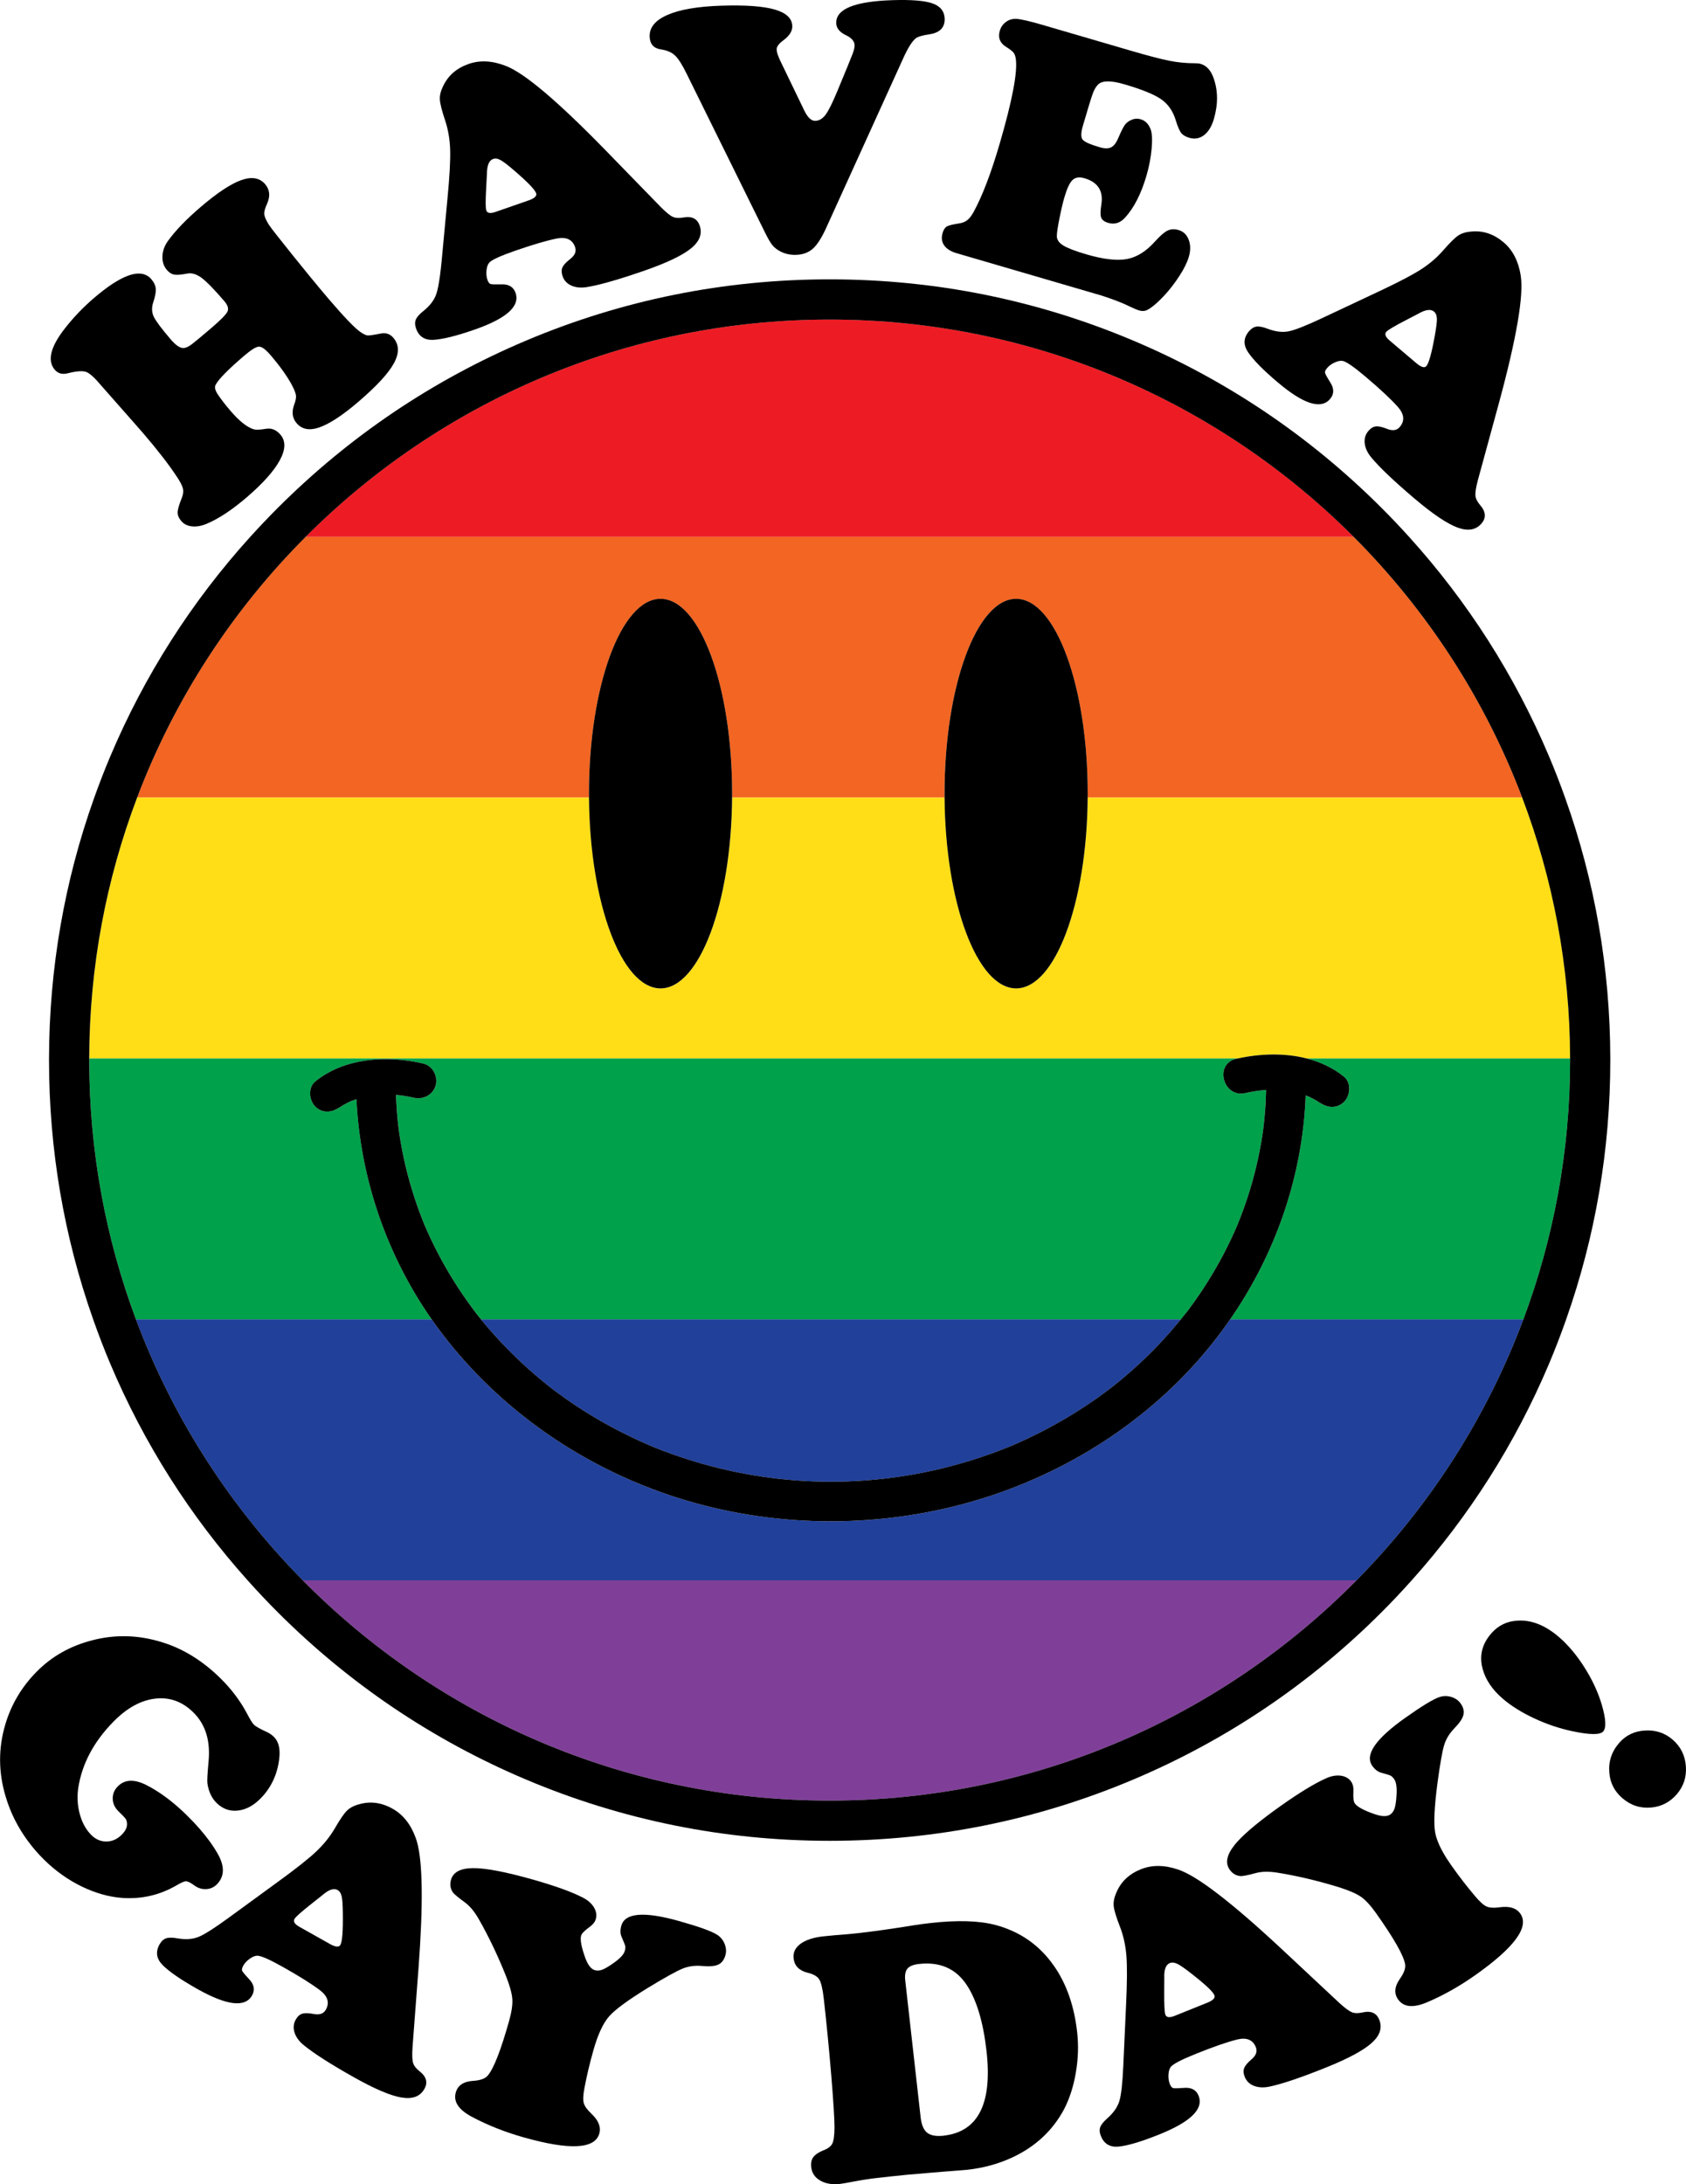
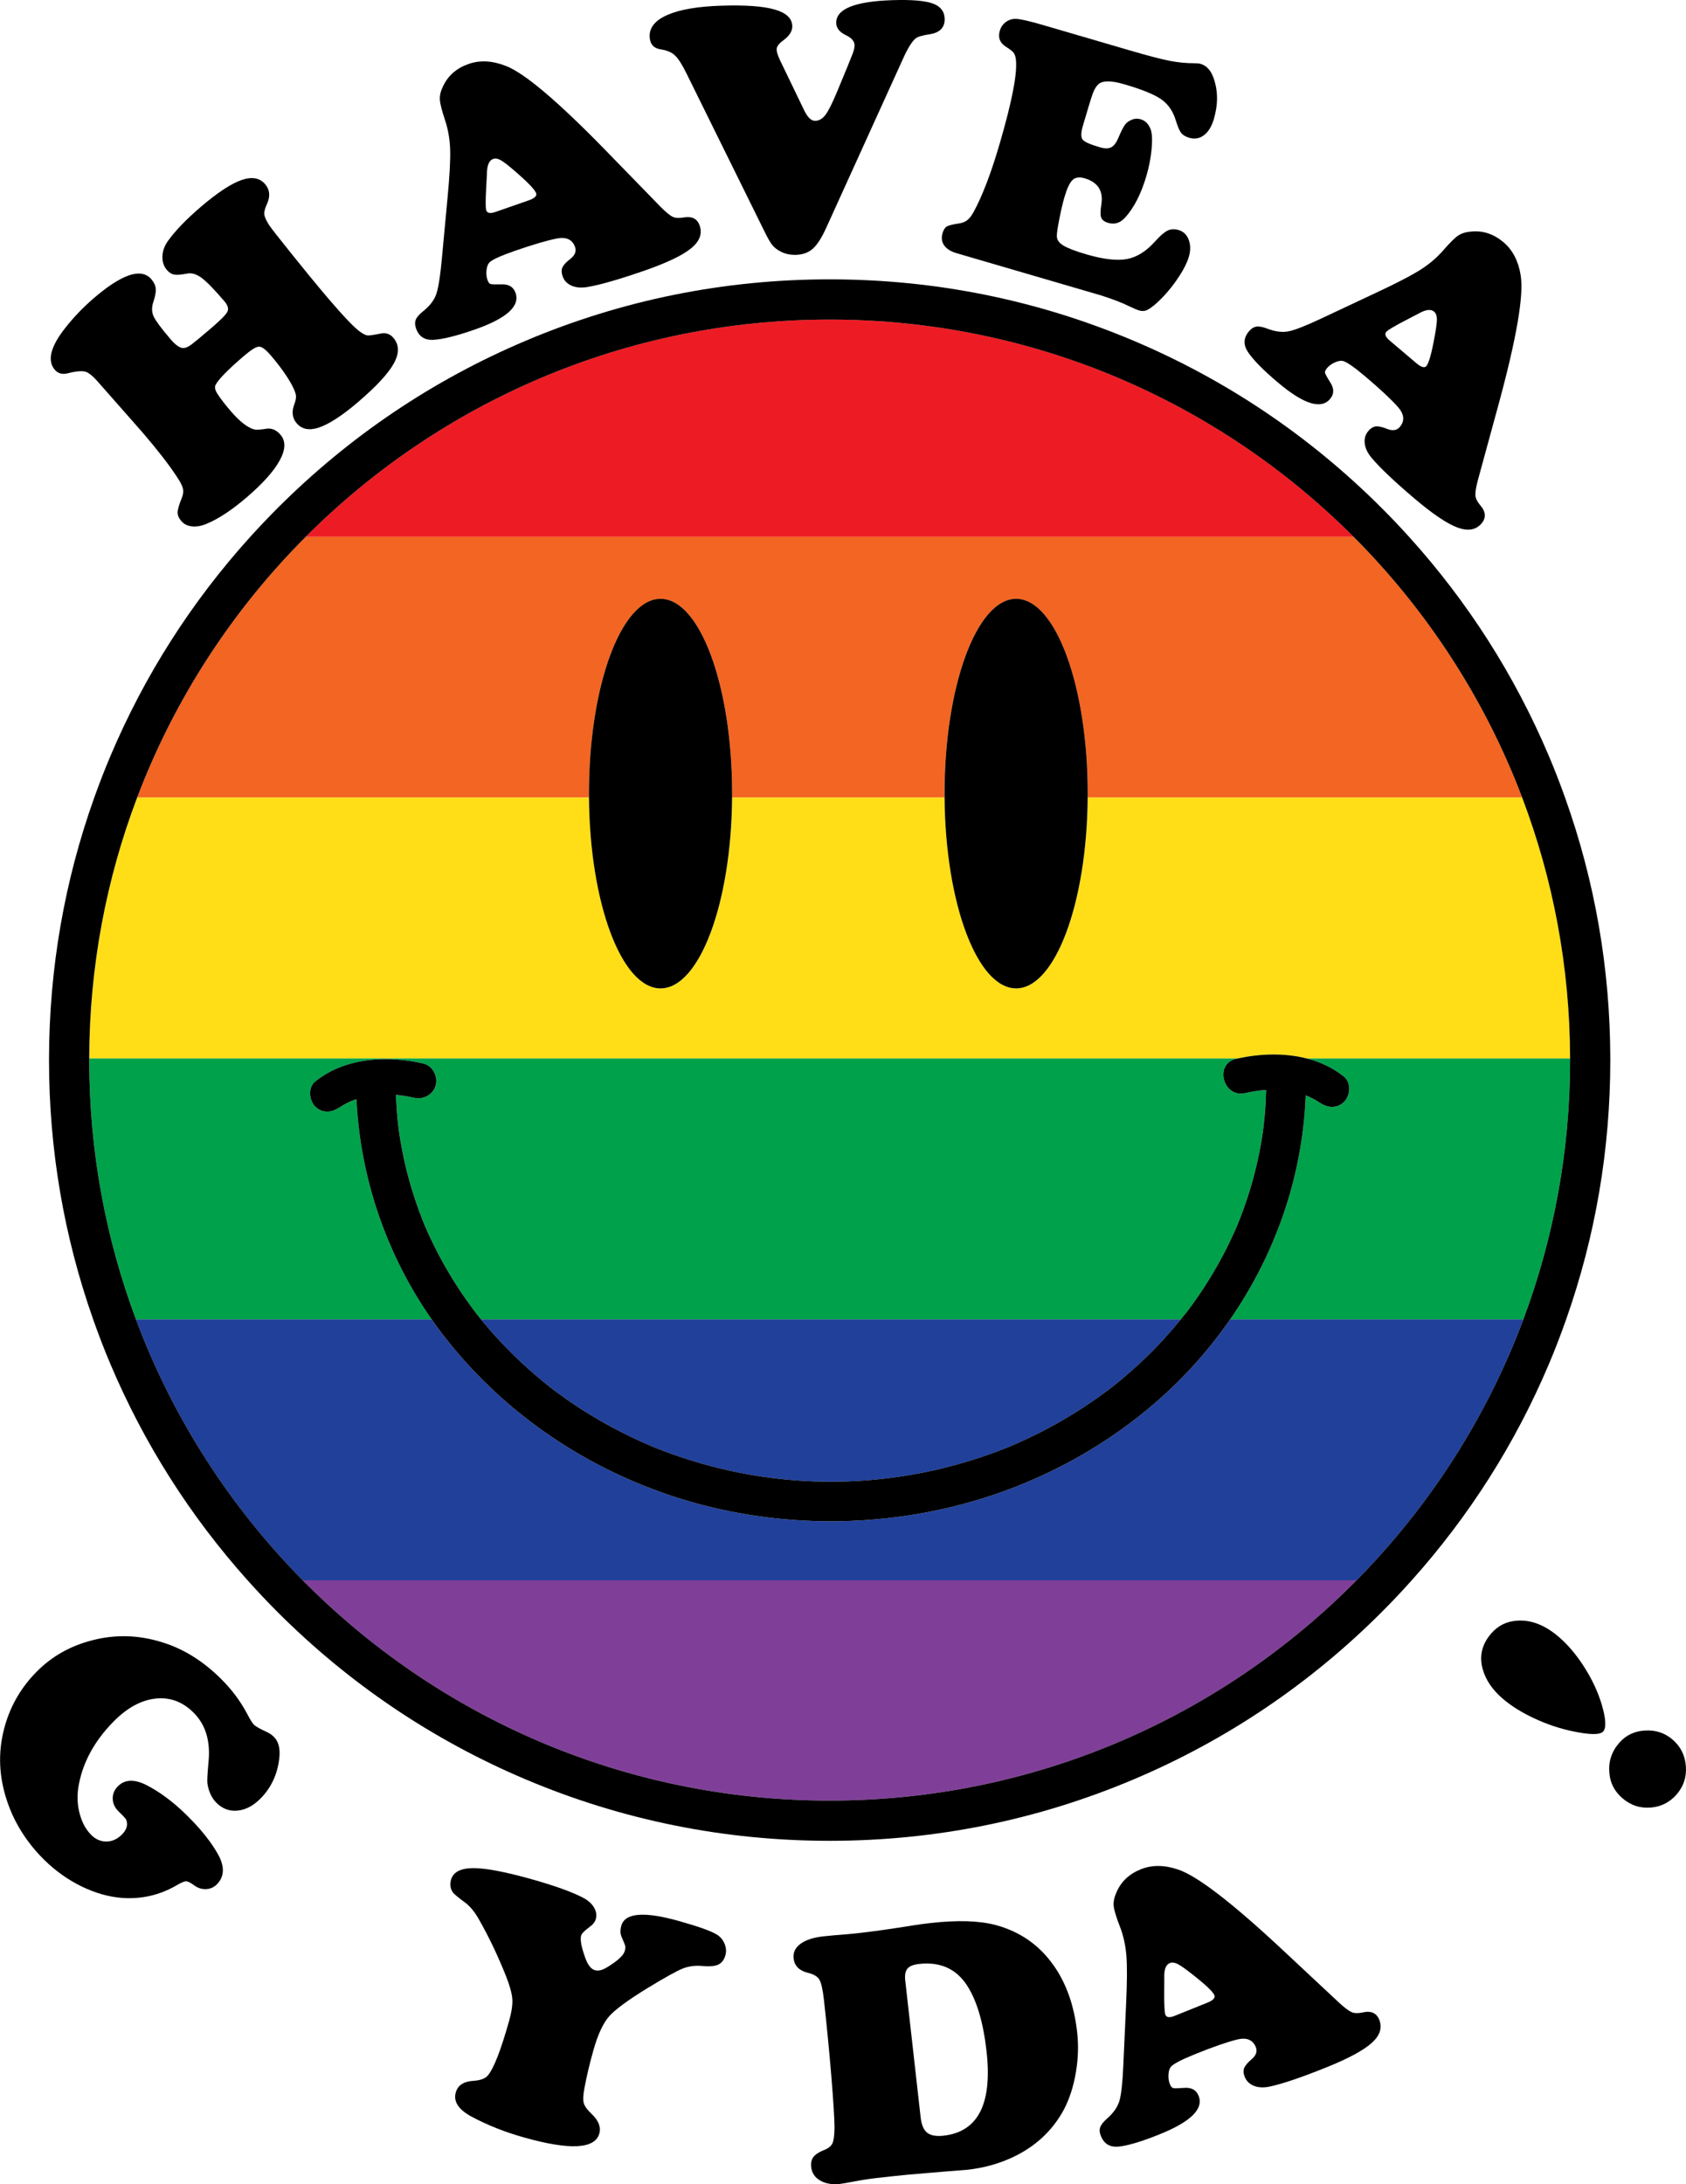
<svg xmlns="http://www.w3.org/2000/svg" id="Layer_2" viewBox="0 0 910.51 1179.4">
  <defs>
    <style>.cls-1{fill:none;}.cls-1,.cls-2,.cls-3,.cls-4,.cls-5,.cls-6,.cls-7,.cls-8{stroke-width:0px;}.cls-3{fill:#21409a;}.cls-4{fill:#7f3f98;}.cls-5{fill:#ed1c24;}.cls-6{fill:#f26522;}.cls-7{fill:#ffde17;}.cls-8{fill:#00a14b;}</style>
  </defs>
  <g id="Layer_1-2">
    <path class="cls-1" d="m184.53,1024.02c-.38-1.68-1.13-2.84-2.24-3.47-2.01-1.13-4.74-.2-8.19,2.79-.51.38-2.44,1.9-5.78,4.59-5.56,4.38-8.65,7.13-9.28,8.25-.79,1.4.11,2.82,2.68,4.27l16.44,9.24c3.02,1.7,4.91,1.88,5.66.54,1.04-1.84,1.49-7.55,1.35-17.12-.05-4.37-.26-7.39-.63-9.08Z" />
    <path class="cls-1" d="m522.18,1071.99c-5.85-8.96-14.48-12.8-25.89-11.51-3.06.35-5.14,1.19-6.25,2.54-1.11,1.35-1.5,3.46-1.18,6.33l8.33,74.01c.45,4.02,1.63,6.77,3.55,8.27,1.91,1.5,4.87,2.02,8.89,1.57,18.61-2.1,26.33-17.29,23.14-45.6-1.76-15.62-5.29-27.49-10.59-35.6Z" />
    <path class="cls-1" d="m750.46,183.9l14.38,12.19c2.64,2.24,4.46,2.77,5.46,1.6,1.37-1.61,2.89-7.13,4.57-16.56.78-4.3,1.15-7.31,1.1-9.03-.05-1.73-.57-3-1.55-3.83-1.76-1.49-4.62-1.1-8.57,1.19-.57.27-2.75,1.41-6.55,3.41-6.29,3.25-9.84,5.36-10.67,6.34-1.04,1.22-.43,2.79,1.82,4.7Z" />
    <path class="cls-1" d="m643.3,1065.6c-3.44-2.69-5.93-4.42-7.48-5.18-1.55-.76-2.92-.9-4.11-.42-2.14.86-3.12,3.57-2.95,8.13-.02.63-.04,3.09-.04,7.38-.05,7.08.16,11.21.64,12.4.6,1.49,2.27,1.68,5,.58l17.49-7.04c3.21-1.29,4.53-2.65,3.96-4.08-.79-1.96-4.96-5.89-12.52-11.77Z" />
    <path class="cls-1" d="m267.58,114.44l17.81-6.2c3.27-1.14,4.65-2.43,4.15-3.89-.7-2-4.68-6.12-11.94-12.35-3.31-2.86-5.71-4.7-7.22-5.53-1.51-.83-2.88-1.04-4.09-.62-2.18.76-3.29,3.42-3.33,7.99-.05.63-.18,3.09-.39,7.37-.39,7.07-.38,11.2.04,12.42.53,1.52,2.18,1.79,4.97.82Z" />
    <path class="cls-6" d="m318.06,428.53c0-58,17.34-105.18,38.66-105.18s38.66,47.19,38.66,105.18c0,.72-.01,1.42-.02,2.14h114.74c0-.71-.02-1.42-.02-2.14,0-58,17.34-105.18,38.66-105.18s38.66,47.19,38.66,105.18c0,.72-.01,1.42-.02,2.14h234.66c-20.22-53.32-51.49-101.21-91.05-140.82H165.09c-39.56,39.62-70.83,87.5-91.05,140.82h244.03c0-.71-.02-1.42-.02-2.14Z" />
    <path class="cls-7" d="m705.7,571.55h142.23c-.1-49.58-9.24-97.03-25.84-140.82,0-.02-.02-.04-.02-.06h-234.66s0,.04,0,.06c-.43,56.98-17.6,102.98-38.64,102.98s-38.21-46-38.64-102.98c0-.02,0-.04,0-.06h-114.74s0,.04,0,.06c-.43,56.98-17.6,102.98-38.64,102.98s-38.21-46-38.64-102.98c0-.02,0-.04,0-.06H74.05s-.02.04-.02.06c-16.59,43.79-25.74,91.24-25.84,140.82h620.27c11.87-2.62,25.13-3.11,37.24,0Z" />
    <path class="cls-8" d="m233.15,712.44c-24.39-34.91-38.6-76.36-40.63-118.9-.05.02-.1.03-.15.04-.94.31-1.85.69-2.79,1-.07.02-.11.04-.16.05-.13.07-.28.14-.49.25-1.26.62-2.52,1.24-3.74,1.95-1.22.71-5.14,3.77-1.32.65-4.03,3.27-9.54,4.03-13.54.07-3.39-3.35-4.08-10.28-.07-13.54,16-13.01,39.03-14.18,58.33-9.72,5.05,1.17,8.03,6.92,6.71,11.76-1.4,5.12-6.72,7.87-11.76,6.71-3.35-.77-6.56-1.27-9.69-1.55.12,3.29.3,6.59.57,9.87.23,2.85.53,5.71.88,8.55.05.31.41,2.86.46,3.22.2,1.33.42,2.66.65,3.98.99,5.76,2.23,11.49,3.69,17.15,1.46,5.62,3.14,11.17,5.06,16.65.98,2.81,2.02,5.59,3.11,8.36.24.61.49,1.22.74,1.84.06.16.1.26.13.33.03.07.06.13.09.21.52,1.21,1.04,2.42,1.58,3.62,4.71,10.52,10.25,20.65,16.55,30.3,3.06,4.7,6.33,9.25,9.7,13.73.15.2.26.35.36.48.1.12.21.26.37.46.41.52.82,1.03,1.24,1.55.25.31.51.62.76.93h377.89c1.18-1.44,2.37-2.88,3.51-4.35.12-.15.16-.21.19-.24.07-.09.14-.19.25-.34.49-.66.99-1.32,1.47-1.99.78-1.06,1.55-2.13,2.31-3.21,1.62-2.29,3.19-4.6,4.72-6.95,3.06-4.69,5.94-9.49,8.63-14.39,2.85-5.19,5.5-10.5,7.92-15.91.34-.75.67-1.51,1-2.26.05-.1.22-.5.36-.85.2-.49.72-1.74.68-1.64.25-.61.49-1.22.73-1.84.97-2.46,1.89-4.94,2.77-7.43,3.86-10.99,6.82-22.3,8.83-33.77.29-1.66.54-3.32.81-4.98.02-.14.08-.56.12-.83.06-.48.13-.96.19-1.43.36-2.86.66-5.73.9-8.6.36-4.29.58-8.59.69-12.89-3.64.23-7.36.78-11.23,1.68-11.99,2.77-16.96-15.71-4.95-18.49.19-.04.39-.08.58-.12.1-.02.2-.04.31-.06H48.18s0,.04,0,.06c0,.26,0,.52,0,.77,0,49.28,8.93,96.46,25.24,140.05h159.74Z" />
    <path class="cls-8" d="m705.92,571.62c7.21,1.88,14.02,5.03,19.86,9.78,4.03,3.28,3.44,10.13.07,13.54-3.88,3.93-9.53,3.33-13.54.07,3.51,2.85-.03.06-1.33-.69-1.22-.71-2.48-1.32-3.74-1.95-.23-.12-.4-.2-.54-.27-.06-.02-.14-.04-.23-.07-.46-.15-.92-.33-1.38-.5-.13,3.53-.33,7.06-.64,10.58-3.46,39.84-17.6,77.74-40.15,110.34h158.38c16.3-43.59,25.24-90.77,25.24-140.05,0-.26,0-.52,0-.77,0-.02,0-.04,0-.06h-142.23c.08.02.15.04.22.06Z" />
    <path class="cls-3" d="m261.53,714.58c1.8,2.16,3.65,4.29,5.53,6.38,7.79,8.68,16.23,16.77,25.21,24.2,1.16.96,2.33,1.91,3.51,2.86.53.42,1.05.84,1.58,1.25-.12-.1,1.51,1.17,1.57,1.22,1.17.89,4.18,3.09,5.98,4.36,4.7,3.32,9.53,6.48,14.45,9.47,10.17,6.16,20.77,11.57,31.7,16.26.47.2,1.64.69,1.66.7.64.26,1.29.52,1.93.78,1.29.51,2.59,1.02,3.9,1.51,2.78,1.05,5.58,2.05,8.39,3,5.84,1.98,11.75,3.74,17.72,5.3,47.78,12.45,98.19,10.76,145.47-5.14,2.98-1,5.94-2.06,8.89-3.17,1.47-.55,2.92-1.12,4.38-1.7.65-.26,1.29-.52,1.93-.78.11-.05.2-.08.27-.11,5.54-2.35,11.01-4.89,16.37-7.62,10.61-5.41,20.84-11.57,30.57-18.45,2.48-1.75,4.91-3.56,7.33-5.39.11-.08.4-.31.61-.47.39-.31.78-.62,1.17-.93,1.05-.84,2.09-1.68,3.13-2.54,4.64-3.83,9.14-7.83,13.48-11.99,6.89-6.62,13.32-13.68,19.37-21.07.02-.02.03-.04.05-.06h-377.89s.03.04.05.06c.57.69,1.13,1.39,1.7,2.08Z" />
    <path class="cls-3" d="m664.27,712.51c-5.6,8.09-11.71,15.86-18.32,23.25-33.56,37.53-78.88,64.13-127.49,76.8-51.49,13.41-107.27,11.69-157.67-5.48-48.03-16.37-90.66-46.11-121.62-86.4-2.06-2.68-4.05-5.4-5.98-8.16-.01-.02-.03-.04-.04-.06H73.41s.02.04.02.06c19.93,53.25,50.88,101.12,90.08,140.82h569.07c39.21-39.7,70.16-87.57,90.08-140.82,0-.02.02-.04.02-.06h-158.38s-.03.04-.04.06Z" />
    <path class="cls-4" d="m163.58,853.39c72.5,73.39,173.17,118.88,284.47,118.88s211.97-45.49,284.47-118.88c.02-.02.04-.04.06-.06H163.52s.04.04.06.06Z" />
    <path class="cls-5" d="m730.95,289.78c-72.38-72.45-172.4-117.26-282.9-117.26s-210.52,44.82-282.9,117.26c-.02.02-.04.04-.06.06h565.92s-.04-.04-.06-.06Z" />
    <path class="cls-2" d="m36.79,201.51c4.59-1.14,7.84-1.37,9.74-.68,1.9.69,4.62,3.16,8.16,7.39,1.42,1.66,7.23,8.25,17.43,19.78,2.05,2.3,3.81,4.3,5.27,6.01,7.88,9.21,13.9,16.98,18.05,23.31,1.88,2.78,2.99,4.95,3.35,6.5.36,1.55.15,3.25-.63,5.1-1.46,3.62-2.21,6.2-2.24,7.74-.03,1.55.64,3.12,2.02,4.73,1.38,1.61,3.26,2.55,5.65,2.83,2.39.28,5-.16,7.81-1.3,6.49-2.68,13.73-7.44,21.72-14.28,8.77-7.51,14.75-14.19,17.94-20.03,3.19-5.85,3.32-10.48.4-13.89-2.29-2.68-4.97-3.73-8.01-3.15-3.04.49-5.16.58-6.37.26-3.65-1.1-7.84-4.43-12.6-9.99-2.92-3.41-5.24-6.41-6.94-9-1.38-2.11-1.75-3.77-1.11-5,1.55-3.02,6.69-8.26,15.42-15.73,3.8-3.25,6.47-4.9,7.99-4.94,1.53-.04,3.6,1.48,6.23,4.55,5.09,5.95,8.95,11.34,11.57,16.19,1.31,2.51,2.04,4.38,2.19,5.6.16,1.22-.14,2.82-.89,4.81-1.54,4.02-1.12,7.42,1.25,10.2,2.8,3.27,6.74,4.07,11.82,2.42,5.6-1.84,12.74-6.47,21.42-13.9,9.89-8.47,16.33-15.43,19.3-20.89,2.97-5.46,2.87-10.04-.3-13.74-1.79-2.1-4.05-2.86-6.78-2.3-3.84.75-6.2,1.09-7.11,1.02-.9-.07-2.18-.67-3.82-1.8-3.03-2.05-8.77-8.03-17.24-17.92-2.91-3.4-6.4-7.58-10.43-12.51-2.66-3.26-5.56-6.83-8.72-10.75-7.92-9.85-12.31-15.47-13.16-16.85-1.54-2.49-2.35-4.38-2.46-5.69-.1-1.3.42-3.21,1.57-5.71,1.77-4.05,1.4-7.53-1.1-10.46-2.96-3.46-7.27-4.18-12.93-2.16-5.66,2.02-12.98,6.86-21.94,14.54-7.65,6.55-13.49,12.6-17.52,18.16-1.94,2.67-2.96,5.47-3.07,8.39-.11,2.93.68,5.39,2.39,7.38,1.21,1.42,2.52,2.26,3.93,2.52,1.41.27,3.71.1,6.9-.52,1.97-.42,4.03-.03,6.16,1.15.57.31,1.14.67,1.72,1.1,2.75,2.03,6.88,6.27,12.39,12.7,1.84,2.15,2.37,4.01,1.61,5.59-.76,1.58-3.65,4.52-8.67,8.81-5.51,4.71-9.05,7.66-10.62,8.83-1.57,1.18-2.93,1.83-4.08,1.97-1.93.3-4.36-1.25-7.28-4.66-4.96-5.8-8-9.87-9.12-12.21-1.12-2.34-1.22-4.91-.32-7.7,1.07-3.19,1.53-5.66,1.39-7.4-.14-1.74-.94-3.46-2.4-5.17-.65-.77-1.39-1.38-2.19-1.86-2.67-1.6-6.16-1.58-10.46,0-4.99,1.84-11.06,5.81-18.24,11.95-5.85,5.01-11.07,10.45-15.67,16.32-7.92,10.08-9.78,17.58-5.57,22.5,1.75,2.05,4.14,2.66,7.16,1.85Z" />
    <path class="cls-2" d="m233.96,183.51c5.07-.27,12.51-2.11,22.33-5.53,17.26-6.01,24.64-12.62,22.13-19.83-1.14-3.27-3.75-4.81-7.82-4.61-3.16.08-5.07.02-5.72-.2-.65-.21-1.21-.99-1.67-2.32-.23-.67-.38-1.38-.47-2.13-.1-.88-.12-1.81-.02-2.8.18-1.83.65-3.21,1.4-4.16,1.24-1.52,5.89-3.68,13.94-6.48,9.57-3.33,17.12-5.55,22.64-6.66,5.16-.98,8.45.56,9.86,4.62.8,2.3-.05,4.43-2.56,6.39-2.25,1.74-3.67,3.27-4.26,4.59-.57,1.27-.55,2.77,0,4.5.02.07.03.14.06.22.82,2.36,2.42,4.07,4.79,5.11,2.37,1.05,5.16,1.31,8.38.8,5.53-.91,13.19-2.96,22.9-6.13,2.58-.84,5.27-1.74,8.14-2.74,12.12-4.22,20.5-8.23,25.16-12.02,4.66-3.79,6.22-7.9,4.68-12.32-1.31-3.76-4.26-5.21-8.85-4.36-2.37.42-4.28.29-5.74-.4-1.46-.68-3.6-2.43-6.41-5.25l-29.99-30.82c-25.77-26.42-43.67-41.55-53.71-45.39-7.24-2.84-13.92-3.2-20.04-1.07-6.48,2.26-11.08,6.23-13.78,11.93-1.32,2.64-1.92,5.07-1.79,7.3.13,2.23,1.07,5.96,2.82,11.19,1.65,4.93,2.56,10.23,2.74,15.91.18,5.68-.3,14.49-1.45,26.43l-3.04,32.54c-.32,3.44-.66,6.46-1.01,9.08-.63,4.64-1.31,8.01-2.05,10.07-1.15,3.22-3.46,6.21-6.91,8.98-2.13,1.69-3.48,3.22-4.06,4.57-.58,1.36-.54,2.98.11,4.85,1.5,4.3,4.59,6.35,9.27,6.15Zm28.61-82.3c.21-4.28.34-6.74.39-7.37.04-4.56,1.15-7.23,3.33-7.99,1.21-.42,2.58-.22,4.09.62,1.51.83,3.92,2.68,7.22,5.53,7.26,6.23,11.24,10.35,11.94,12.35.51,1.45-.88,2.75-4.15,3.89l-17.81,6.2c-2.79.97-4.44.7-4.97-.82-.42-1.21-.44-5.35-.04-12.42Z" />
    <path class="cls-2" d="m356.85,26.67c3.29.47,5.84,1.56,7.66,3.27,1.82,1.71,3.9,4.96,6.24,9.76l42.15,85.38c1.72,3.54,3.13,5.98,4.23,7.32,1.1,1.35,2.6,2.5,4.49,3.46,2.48,1.27,5.26,1.85,8.34,1.75,3.72-.12,6.76-1.26,9.13-3.43,2.37-2.16,4.81-6.04,7.32-11.64l41.24-90.78c2.63-5.86,4.95-9.56,6.96-11.1,1.13-.87,3.64-1.59,7.54-2.17,5.49-.88,8.16-3.7,8-8.44-.13-3.97-2.32-6.71-6.57-8.21-4.25-1.5-11.48-2.08-21.67-1.75-20.45.66-30.56,4.81-30.31,12.44.09,2.69,1.83,4.85,5.22,6.47,3.06,1.44,4.63,3.25,4.7,5.43.03,1.09-.33,2.66-1.1,4.7-.77,2.05-3.5,8.73-8.21,20.05-2.62,6.31-4.73,10.55-6.33,12.72-1.6,2.17-3.46,3.29-5.57,3.36-2.18.07-4.2-1.85-6.06-5.77l-12.9-26.73c-1.24-2.59-1.88-4.59-1.93-6-.05-1.54,1.18-3.22,3.69-5.03,3.26-2.42,4.84-4.97,4.76-7.67-.14-4.17-3.31-7.14-9.53-8.93-6.22-1.79-15.87-2.47-28.95-2.05-12.57.41-22.17,2.05-28.82,4.93-6.65,2.88-9.89,6.79-9.73,11.72.13,4.04,2.13,6.35,6,6.93Z" />
    <path class="cls-2" d="m509.89,132.5c1.32,1.89,3.55,3.29,6.69,4.21l41.68,12.18,36.64,10.71c6.54,2.11,11.66,4.11,15.39,6,2.11,1.02,3.75,1.69,4.92,2.04,1.42.41,2.69.4,3.82-.04,1.13-.44,2.71-1.5,4.74-3.18,4.03-3.5,7.81-7.74,11.34-12.73.68-.96,1.3-1.89,1.89-2.8,2.47-3.82,4.15-7.23,5.02-10.22.99-3.39.97-6.45-.07-9.19-1.04-2.74-2.85-4.49-5.44-5.25-2.22-.65-4.2-.56-5.94.27-1.75.83-4,2.77-6.77,5.84-4.77,5.36-9.84,8.54-15.22,9.54-5.37,1-12.68.15-21.91-2.54-5.98-1.75-10.14-3.35-12.48-4.8-2.35-1.45-3.5-3.18-3.45-5.17,0-1.6.47-4.76,1.41-9.46.94-4.71,1.83-8.5,2.68-11.4,1.39-4.74,2.84-7.84,4.37-9.3,1.53-1.46,3.68-1.78,6.45-.97,7.21,2.1,10.25,6.77,9.14,14-.56,3.51-.6,5.93-.11,7.24.48,1.31,1.77,2.27,3.87,2.88,3.39.99,6.41.04,9.06-2.87,4.84-5.34,8.67-12.87,11.52-22.6,1.44-4.93,2.37-9.78,2.8-14.57.43-4.79.26-8.26-.51-10.42-1.08-2.92-2.89-4.76-5.41-5.49-1.73-.5-3.39-.39-5.01.34-1.52.63-2.7,1.53-3.55,2.72-.85,1.19-2.01,3.51-3.49,6.95-1.12,2.68-2.42,4.39-3.9,5.13-1.49.73-3.52.73-6.11-.03-5.24-1.53-8.34-2.92-9.31-4.17-.97-1.25-.92-3.73.16-7.42,2.73-9.36,4.51-15.15,5.33-17.39.82-2.23,1.82-3.91,3.02-5.03,2.28-2.08,6.96-2.08,14.04,0,9.48,2.77,16.1,5.46,19.85,8.06,3.75,2.6,6.38,6.36,7.88,11.27,1.06,3.45,2.04,5.76,2.94,6.92.9,1.16,2.36,2.04,4.39,2.64,2.95.86,5.61.39,7.98-1.43,2.37-1.81,4.14-4.72,5.31-8.72,2.32-7.94,2.27-15.31-.16-22.1-1.46-4.17-3.79-6.72-6.99-7.66-.74-.22-1.81-.33-3.21-.34-4.55,0-9.08-.43-13.6-1.32-4.52-.89-11.58-2.73-21.19-5.54l-47.47-13.87c-6.9-2.02-11.63-3.1-14.19-3.25-2.05-.06-3.89.5-5.51,1.7s-2.72,2.78-3.29,4.75c-1.06,3.64,0,6.49,3.21,8.56,2.14,1.36,3.51,2.4,4.11,3.11.6.71,1.02,1.77,1.28,3.18,1.14,7.08-1.76,22.51-8.71,46.28-4.61,15.76-9.28,28-14.03,36.7-1.16,2.13-2.36,3.65-3.59,4.56-1.23.91-2.89,1.5-4.97,1.75-3.01.46-5,.98-5.97,1.56-.97.59-1.72,1.77-2.24,3.56-.74,2.53-.45,4.73.87,6.62Z" />
    <path class="cls-2" d="m689.99,206.42c13.95,11.82,23.39,14.82,28.32,9,2.24-2.64,2.24-5.67,0-9.08-1.68-2.68-2.59-4.36-2.74-5.03-.15-.67.24-1.54,1.15-2.62,1-1.17,2.33-2.15,3.99-2.92,1.66-.77,3.1-1.07,4.29-.9,1.93.3,6.16,3.2,12.67,8.72,7.73,6.55,13.48,11.93,17.24,16.13,3.47,3.95,3.81,7.56,1.03,10.84-1.58,1.86-3.85,2.21-6.81,1.04-2.64-1.06-4.68-1.5-6.12-1.34-1.44.16-2.79.98-4.03,2.45-1.62,1.91-2.28,4.15-1.97,6.71.3,2.57,1.49,5.11,3.57,7.63,4.54,5.45,12.35,12.86,23.41,22.24,9.79,8.3,17.5,13.49,23.13,15.57,5.63,2.08,9.96,1.34,12.99-2.23,2.57-3.04,2.32-6.31-.74-9.84-1.56-1.83-2.42-3.54-2.57-5.15-.16-1.6.27-4.33,1.27-8.2l11.33-41.49c9.6-35.35,13.55-58.37,11.86-69.06-.01-.08-.02-.17-.03-.25-1.23-7.68-4.31-13.62-9.25-17.81-5.24-4.44-10.99-6.38-17.27-5.81-2.94.2-5.34.92-7.2,2.16-1.86,1.25-4.59,3.95-8.21,8.12-3.41,3.92-7.52,7.4-12.32,10.44-1.5.95-3.33,2.01-5.42,3.15-4.61,2.53-10.61,5.53-18.09,9.03l-29.57,13.91c-8.68,4.08-14.69,6.45-18.05,7.09-3.36.64-7.11.18-11.24-1.39-2.54-.97-4.54-1.37-6-1.18-1.47.19-2.84,1.04-4.12,2.56-2.95,3.47-3.14,7.18-.59,11.11,2.81,4.23,8.17,9.7,16.1,16.42Zm58.65-27.23c.83-.98,4.39-3.09,10.67-6.34,3.79-2,5.98-3.13,6.55-3.41,3.95-2.28,6.81-2.68,8.57-1.19.98.83,1.49,2.11,1.55,3.83.05,1.73-.32,4.74-1.1,9.03-1.68,9.42-3.21,14.94-4.57,16.56-.99,1.17-2.81.64-5.46-1.6l-14.38-12.19c-2.25-1.91-2.86-3.47-1.82-4.7Z" />
    <path class="cls-2" d="m100.45,1015.85c.95,0,2.34.66,4.17,2,2.05,1.57,4.25,2.31,6.59,2.22,2.33-.09,4.31-.96,5.93-2.6,4-4.07,4.27-9.34.82-15.79-1.31-2.41-2.9-4.88-4.72-7.4-3.3-4.55-7.43-9.27-12.41-14.16-7.23-7.11-14.47-12.51-21.71-16.21-6.61-3.35-11.78-3.12-15.51.68-1.89,1.92-2.8,4.15-2.73,6.69.07,2.54,1.08,4.78,3.05,6.71,2.2,2.16,3.48,3.49,3.84,3.98.37.49.62,1.17.77,2.03.38,2.18-.51,4.36-2.66,6.55-2.11,2.15-4.47,3.39-7.07,3.72-.39.05-.79.08-1.19.09-.56.01-1.1-.03-1.63-.09-2.42-.3-4.61-1.39-6.56-3.31-2.88-2.83-4.97-6.52-6.25-11.07-1.29-4.55-1.61-9.25-.97-14.11,1.97-13.17,8.33-25.23,19.08-36.16,7.24-7.37,14.74-11.5,22.52-12.41,7.77-.91,14.63,1.56,20.58,7.41,6.54,6.43,9.29,15.21,8.26,26.33-.62,6.67-.84,10.69-.64,12.05.67,4.44,2.34,7.97,4.99,10.57,3.25,3.19,7.06,4.56,11.43,4.09,4.37-.47,8.49-2.67,12.36-6.61,5.67-5.77,9.01-12.92,10.02-21.45.63-5.31-.33-9.23-2.89-11.75-1.01-.99-2.15-1.8-3.42-2.42-3.96-1.83-6.4-3.19-7.31-4.09-.87-.85-2.11-2.84-3.73-5.96-3.65-6.91-8.46-13.31-14.45-19.2-9.56-9.4-19.96-15.84-31.19-19.33-12.83-4.06-25.56-4.43-38.18-1.1-11.81,3.05-21.79,8.72-29.93,17-8.05,8.19-13.66,17.65-16.83,28.38-3.84,12.87-3.77,25.89.2,39.06,2.6,8.72,6.66,16.73,12.11,24.07,2.58,3.48,5.45,6.81,8.67,9.98,6.13,6.02,12.9,10.83,20.3,14.42,7.4,3.59,14.71,5.64,21.93,6.17,10.53.72,20.35-1.58,29.47-6.92,2.35-1.38,4-2.08,4.95-2.08Z" />
-     <path class="cls-2" d="m226.58,1118.44c-1.88-1.5-3.05-3.02-3.51-4.57-.46-1.54-.56-4.31-.3-8.29l3.25-42.88c2.59-34.69,2.28-57.49-.91-68.42-.19-.67-.4-1.3-.61-1.88-2.66-7.31-6.81-12.55-12.46-15.73-5.98-3.37-12-4.18-18.06-2.43-2.85.75-5.07,1.91-6.65,3.49-1.59,1.57-3.76,4.75-6.52,9.53-1.41,2.43-3.06,4.77-4.92,7.02-1.58,1.91-3.3,3.77-5.2,5.56-4.14,3.89-11.06,9.36-20.77,16.41l-26.4,19.26c-7.74,5.65-13.2,9.11-16.38,10.38-3.18,1.27-6.95,1.52-11.3.76-2.68-.47-4.71-.48-6.12-.02-1.4.46-2.59,1.56-3.56,3.29-2.23,3.97-1.72,7.64,1.53,11.02,3.56,3.62,9.87,7.98,18.92,13.07,15.94,8.96,25.77,10.12,29.52,3.46,1.7-3.02,1.12-5.99-1.72-8.91-2.16-2.32-3.37-3.79-3.64-4.42-.27-.63-.06-1.56.63-2.79.76-1.34,1.88-2.55,3.37-3.63,1.49-1.07,2.84-1.64,4.05-1.7,1.96-.08,6.65,1.97,14.09,6.16,8.83,4.97,15.49,9.16,19.98,12.56,4.15,3.22,5.17,6.7,3.07,10.45-1.2,2.13-3.36,2.9-6.49,2.31-2.79-.54-4.88-.59-6.26-.15-1.39.43-2.55,1.49-3.49,3.17-1.23,2.18-1.45,4.5-.66,6.97.78,2.47,2.43,4.74,4.94,6.81,5.5,4.49,14.56,10.29,27.2,17.4,11.18,6.29,19.74,9.92,25.66,10.9,5.93.98,10.04-.57,12.33-4.65,1.95-3.47,1.09-6.64-2.59-9.52Zm-42.77-68.22c-.76,1.34-2.64,1.16-5.66-.54l-16.44-9.24c-2.57-1.45-3.46-2.87-2.68-4.27.63-1.12,3.72-3.87,9.28-8.25,3.34-2.68,5.27-4.21,5.78-4.59,3.45-2.99,6.18-3.92,8.19-2.79,1.12.63,1.87,1.79,2.24,3.47.38,1.68.59,4.71.63,9.08.14,9.57-.31,15.28-1.35,17.12Z" />
    <path class="cls-2" d="m387.26,1044.7c-2.93-1.89-9.74-4.35-20.42-7.36-18.89-5.33-29.32-4.51-31.29,2.46-.68,2.41-.61,4.5.23,6.26,1.14,2.59,1.76,4.2,1.89,4.83.12.63.02,1.51-.29,2.62-.51,1.79-2.39,3.86-5.65,6.2-2.67,1.91-4.76,3.17-6.27,3.78-1.51.61-2.9.73-4.2.36-2.04-.58-3.75-2.76-5.15-6.55-2.14-5.87-2.9-9.92-2.27-12.14.31-1.11,1.82-2.65,4.51-4.63,1.83-1.28,2.97-2.73,3.42-4.33.59-2.1.24-4.21-1.06-6.35-1.3-2.13-3.32-3.88-6.06-5.26-5.99-3.09-15.04-6.34-27.14-9.76-14.63-4.13-25.32-6.16-32.07-6.1-6.75.06-10.71,2.16-11.88,6.3-.7,2.47-.39,4.69.92,6.66.65.98,2.86,2.84,6.62,5.57,2.65,1.95,5.14,4.95,7.46,9.01,5.35,9.38,10.23,19.59,14.65,30.63,2.1,5.32,3.25,9.5,3.46,12.53.21,3.03-.38,7.01-1.77,11.95-4.48,15.87-8.31,25.65-11.49,29.35-1.4,1.67-4.04,2.63-7.91,2.87-5.16.34-8.29,2.43-9.36,6.26-1.39,4.94,1.5,9.32,8.68,13.15,8.52,4.54,17.87,8.25,28.06,11.12,24.82,7.01,38.41,6.31,40.78-2.08.99-3.52-.43-7.09-4.28-10.71-2.32-2.19-3.7-4.13-4.15-5.82-.46-1.69-.31-4.47.45-8.32,1.17-6.27,2.77-12.98,4.79-20.15,2.41-8.52,5.25-14.63,8.53-18.34,3.28-3.71,10.4-8.91,21.36-15.62,9-5.46,15.09-8.82,18.25-10.1,3.16-1.27,6.59-1.75,10.31-1.44,4.02.4,6.98.17,8.89-.69,1.91-.86,3.22-2.56,3.94-5.09.56-1.97.42-4.01-.42-6.12-.84-2.1-2.19-3.75-4.05-4.95Z" />
    <path class="cls-2" d="m569.01,1061.3c-7.7-11.01-18.13-18.29-31.31-21.84-8.85-2.36-20.58-2.72-35.17-1.08-3.63.41-6.66.81-9.06,1.21-11.41,1.86-21.67,3.31-30.79,4.33-2.42.27-6.32.62-11.7,1.03-2.43.21-4.54.41-6.32.61-5.42.61-9.54,1.96-12.37,4.05-2.83,2.1-4.07,4.7-3.72,7.83.45,4.02,2.97,6.61,7.56,7.77,3.18.74,5.29,1.96,6.32,3.65,1.03,1.69,1.84,5.22,2.45,10.57,1.53,13.64,2.87,27.41,4.02,41.28,1.14,13.88,1.73,23.24,1.75,28.08-.04,4.2-.43,7.07-1.16,8.6-.73,1.53-2.34,2.77-4.81,3.69-2.59,1.07-4.41,2.29-5.45,3.66-1.04,1.38-1.43,3.18-1.18,5.41.36,3.19,1.99,5.62,4.89,7.29,2.9,1.68,6.48,2.27,10.76,1.79,1.21-.14,3.36-.51,6.46-1.11,4.93-.94,9.4-1.64,13.42-2.09l6.88-.77c5.86-.66,12.67-1.3,20.41-1.91l9.98-.83,11.61-.92c8.67-.98,16.68-3.17,24.05-6.58,12.52-5.8,21.87-14.47,28.06-26.01,2.97-5.69,5.1-12.27,6.39-19.75,1.29-7.47,1.53-14.81.72-22.01-1.61-14.28-5.83-26.26-12.66-35.95Zm-59.38,91.9c-4.02.45-6.98-.07-8.89-1.57-1.91-1.49-3.09-4.25-3.55-8.27l-8.33-74.01c-.32-2.87.07-4.98,1.18-6.33,1.11-1.35,3.19-2.2,6.25-2.54,11.41-1.28,20.04,2.56,25.89,11.51,5.3,8.12,8.83,19.99,10.59,35.6,3.19,28.3-4.53,43.5-23.14,45.6Z" />
    <path class="cls-2" d="m735.8,1086.66c-2.35.53-4.26.49-5.76-.12-1.49-.61-3.71-2.26-6.66-4.94l-31.42-29.36c-27-25.16-45.61-39.42-55.81-42.77-7.37-2.5-14.06-2.53-20.07-.12-6.37,2.57-10.76,6.76-13.19,12.57-1.2,2.7-1.68,5.15-1.44,7.38.24,2.22,1.36,5.9,3.36,11.04,1.88,4.84,3.04,10.1,3.49,15.76.45,5.66.39,14.49-.18,26.47l-1.48,32.65c-.43,9.58-1.14,16.01-2.14,19.28-1,3.27-3.16,6.37-6.47,9.3-2.04,1.79-3.32,3.38-3.84,4.76-.52,1.38-.4,3,.34,4.84,1.7,4.23,4.88,6.12,9.55,5.7,5.05-.51,12.39-2.71,22.04-6.59,16.96-6.83,24.01-13.78,21.16-20.87-1.29-3.21-3.97-4.62-8.03-4.23-3.16.23-5.06.26-5.73.08-.66-.18-1.26-.93-1.78-2.24-.58-1.43-.82-3.06-.73-4.89.09-1.83.49-3.24,1.2-4.22,1.16-1.58,5.7-3.96,13.62-7.14,9.4-3.79,16.84-6.36,22.3-7.73,5.11-1.23,8.46.15,10.07,4.14.91,2.26.16,4.43-2.26,6.51-2.16,1.84-3.51,3.43-4.03,4.79-.53,1.35-.43,2.92.29,4.71.93,2.32,2.61,3.95,5.02,4.88s5.22,1.06,8.41.4c6.94-1.48,17.13-4.93,30.58-10.35,11.9-4.79,20.09-9.19,24.56-13.21,4.47-4.01,5.83-8.19,4.08-12.54-1.48-3.69-4.5-5-9.05-3.93Zm-83.94-5.2l-17.49,7.04c-2.74,1.1-4.41.91-5-.58-.48-1.19-.69-5.32-.64-12.4,0-4.29.01-6.75.04-7.38-.18-4.56.81-7.27,2.95-8.13,1.19-.48,2.56-.34,4.11.42,1.55.76,4.04,2.49,7.48,5.18,7.55,5.88,11.73,9.8,12.52,11.77.57,1.43-.74,2.79-3.96,4.08Z" />
-     <path class="cls-2" d="m809.93,1029.87c-3.16.43-5.54.29-7.14-.43-1.6-.71-3.67-2.57-6.19-5.58-4.14-4.85-8.36-10.31-12.67-16.38-3.51-4.96-5.99-9.35-7.48-13.21-.68-1.76-1.18-3.42-1.43-4.95-.83-4.88-.4-13.69,1.26-26.43,1.41-10.43,2.61-17.28,3.61-20.54.99-3.26,2.78-6.23,5.35-8.92,2.84-2.88,4.52-5.33,5.05-7.35.53-2.03.03-4.11-1.49-6.26-1.19-1.67-2.86-2.85-5.03-3.51-2.16-.67-4.29-.65-6.39.05-3.32,1.09-9.5,4.85-18.55,11.26-16.01,11.35-21.93,19.99-17.73,25.9,1.45,2.04,3.12,3.29,5.02,3.75,2.73.74,4.37,1.26,4.94,1.57.57.3,1.19.93,1.86,1.87,1.07,1.52,1.5,4.28,1.28,8.29-.19,3.28-.52,5.7-.99,7.25-.47,1.55-1.26,2.72-2.36,3.5-1.73,1.22-4.5,1.19-8.33-.11-5.91-2.02-9.54-3.97-10.87-5.86-.67-.94-.93-3.08-.77-6.41.15-2.23-.26-4.02-1.22-5.38-1.26-1.78-3.13-2.83-5.6-3.17-2.47-.33-5.11.14-7.9,1.41-6.17,2.72-14.38,7.72-24.64,14.99-10.85,7.69-18.55,14.04-23.12,19.05-.66.72-1.25,1.41-1.77,2.08-4.19,5.29-5.04,9.69-2.56,13.2,1.48,2.09,3.4,3.25,5.76,3.47,1.18.11,4.01-.44,8.5-1.66,3.18-.84,7.07-.89,11.69-.15,10.66,1.72,21.67,4.34,33.04,7.84,5.46,1.71,9.43,3.44,11.92,5.17,2.49,1.74,5.22,4.7,8.18,8.88,9.53,13.45,14.74,22.58,15.63,27.37.42,2.14-.49,4.79-2.74,7.96-2.98,4.23-3.31,7.97-1.01,11.22,2.97,4.19,8.2,4.69,15.69,1.5,8.88-3.78,17.64-8.73,26.28-14.85,21.04-14.91,29.04-25.93,23.99-33.04-2.12-2.98-5.79-4.11-11.02-3.4Z" />
    <path class="cls-2" d="m910.44,953.68c-.44-5.81-2.82-10.58-7.14-14.32-4.17-3.61-9.11-5.25-14.82-4.93-5.76.28-10.46,2.53-14.11,6.75-4.07,4.71-5.82,10.11-5.24,16.2.43,5.38,2.76,9.9,6.98,13.55,4.56,3.94,9.8,5.64,15.72,5.07,5.46-.53,10.02-2.91,13.67-7.13,3.73-4.32,5.38-9.38,4.94-15.2Z" />
    <path class="cls-2" d="m855.74,900.44c-4.21-6.65-8.79-12.12-13.74-16.4-7.47-6.46-14.99-9.45-22.55-8.94-5.71.32-10.43,2.64-14.16,6.96-5.04,5.82-6.55,12.28-4.53,19.36,1.6,5.7,5.16,10.95,10.69,15.74,4.51,3.9,10.15,7.44,16.9,10.61,6.76,3.17,13.64,5.51,20.66,7,9.51,2.04,15.11,2.09,16.79.15,1.72-1.99,1.46-6.79-.77-14.41-1.99-6.72-5.08-13.41-9.3-20.07Z" />
    <path class="cls-2" d="m50.34,712.51c2.85,8.07,5.91,16.07,9.26,23.99,18.17,42.96,43.07,82.15,74.12,116.83.02.02.04.04.06.06,5.22,5.83,10.59,11.54,16.16,17.11,38.71,38.71,83.8,69.11,134,90.34,51.99,21.99,107.2,33.14,164.11,33.14s112.12-11.15,164.11-33.14c50.21-21.23,95.29-51.63,134-90.34,5.57-5.57,10.94-11.28,16.16-17.11.02-.02.04-.04.06-.06,31.06-34.68,55.95-73.87,74.12-116.83,3.35-7.92,6.42-15.93,9.26-23.99,0-.02.02-.04.02-.06,15.82-44.85,23.85-91.84,23.85-140.05,0-.26,0-.52,0-.77,0-.02,0-.04,0-.06-.09-48.49-8.3-95.75-24.41-140.82,0-.02-.01-.04-.02-.06-2.69-7.52-5.57-14.99-8.7-22.38-18.45-43.62-43.83-83.37-75.55-118.44-.02-.02-.04-.04-.06-.06-4.77-5.27-9.67-10.44-14.73-15.49-38.71-38.71-83.8-69.11-134-90.34-51.99-21.99-107.2-33.14-164.11-33.14s-112.12,11.15-164.11,33.14c-50.21,21.23-95.29,51.63-134,90.34-5.05,5.06-9.96,10.22-14.73,15.49-.02.02-.04.04-.06.06-31.73,35.07-57.1,74.82-75.55,118.44-3.13,7.39-6.01,14.86-8.7,22.38,0,.02-.01.04-.02.06-16.1,45.08-24.31,92.33-24.41,140.82,0,.02,0,.04,0,.06,0,.26,0,.52,0,.77,0,48.21,8.03,95.2,23.85,140.05,0,.02.02.04.02.06Zm-2.16-140.11c0-.26,0-.52,0-.77,0-.02,0-.04,0-.06.1-49.58,9.24-97.03,25.84-140.82,0-.02.02-.04.02-.06,20.22-53.32,51.49-101.21,91.05-140.82.02-.02.04-.04.06-.06,72.37-72.45,172.4-117.26,282.9-117.26s210.52,44.82,282.9,117.26c.02.02.04.04.06.06,39.56,39.62,70.83,87.5,91.05,140.82,0,.02.02.04.02.06,16.59,43.79,25.74,91.24,25.84,140.82,0,.02,0,.04,0,.06,0,.26,0,.52,0,.77,0,49.28-8.94,96.46-25.24,140.05,0,.02-.02.04-.02.06-19.93,53.25-50.88,101.12-90.08,140.82-.02.02-.04.04-.06.06-72.5,73.39-173.17,118.88-284.47,118.88s-211.97-45.49-284.47-118.88c-.02-.02-.04-.04-.06-.06-39.21-39.7-70.16-87.57-90.08-140.82,0-.02-.02-.04-.02-.06-16.3-43.59-25.24-90.77-25.24-140.05Z" />
    <path class="cls-2" d="m356.72,323.34c-21.32,0-38.66,47.19-38.66,105.18,0,.72.01,1.42.02,2.14,0,.02,0,.04,0,.06.43,56.98,17.6,102.98,38.64,102.98s38.21-46,38.64-102.98c0-.02,0-.04,0-.06,0-.71.02-1.42.02-2.14,0-58-17.34-105.18-38.66-105.18Z" />
    <path class="cls-2" d="m548.75,323.34c-21.32,0-38.66,47.19-38.66,105.18,0,.72.01,1.42.02,2.14,0,.02,0,.04,0,.06.43,56.98,17.6,102.98,38.64,102.98s38.21-46,38.64-102.98c0-.02,0-.04,0-.06,0-.71.02-1.42.02-2.14,0-58-17.34-105.18-38.66-105.18Z" />
    <path class="cls-2" d="m239.17,720.67c30.96,40.29,73.59,70.03,121.62,86.4,50.4,17.18,106.19,18.89,157.67,5.48,48.61-12.66,93.93-39.26,127.49-76.8,6.6-7.39,12.72-15.16,18.32-23.25.01-.02.03-.04.04-.06,22.55-32.6,36.69-70.5,40.15-110.34.31-3.52.51-7.05.64-10.58.46.17.91.34,1.38.5.09.03.16.05.23.07.13.07.3.15.54.27,1.26.62,2.52,1.24,3.74,1.95,1.3.76,4.84,3.55,1.33.69,4,3.26,9.65,3.86,13.54-.07,3.36-3.4,3.96-10.26-.07-13.54-5.84-4.75-12.64-7.9-19.86-9.78-.08-.02-.15-.04-.22-.06-12.11-3.11-25.37-2.62-37.24,0-.1.02-.2.04-.31.06-.19.04-.39.08-.58.12-12.01,2.77-7.04,21.26,4.95,18.49,3.87-.89,7.59-1.45,11.23-1.68-.1,4.3-.32,8.6-.69,12.89-.24,2.87-.54,5.74-.9,8.6-.06.48-.12.96-.19,1.43-.04.26-.1.68-.12.83-.27,1.66-.52,3.32-.81,4.98-2.01,11.48-4.96,22.78-8.83,33.77-.88,2.49-1.8,4.97-2.77,7.43-.24.61-.49,1.23-.73,1.84.04-.1-.48,1.16-.68,1.64-.15.34-.32.74-.36.85-.33.75-.66,1.51-1,2.26-2.42,5.41-5.06,10.72-7.92,15.91-2.69,4.9-5.58,9.71-8.63,14.39-1.53,2.35-3.1,4.66-4.72,6.95-.76,1.08-1.53,2.15-2.31,3.21-.49.67-.98,1.33-1.47,1.99-.11.15-.18.25-.25.34-.02.03-.07.09-.19.24-1.15,1.47-2.33,2.9-3.51,4.35-.02.02-.03.04-.05.06-6.04,7.39-12.47,14.46-19.37,21.07-4.34,4.16-8.84,8.16-13.48,11.99-1.04.85-2.08,1.7-3.13,2.54-.39.31-.78.62-1.17.93-.21.16-.5.39-.61.47-2.42,1.82-4.85,3.64-7.33,5.39-9.73,6.87-19.96,13.04-30.57,18.45-5.36,2.73-10.82,5.27-16.37,7.62-.07.03-.16.06-.27.11-.64.26-1.29.52-1.93.78-1.45.58-2.91,1.15-4.38,1.7-2.94,1.11-5.91,2.17-8.89,3.17-47.27,15.9-97.69,17.6-145.47,5.14-5.97-1.56-11.88-3.32-17.72-5.3-2.81-.95-5.61-1.95-8.39-3-1.3-.49-2.6-.99-3.9-1.51-.65-.26-1.29-.51-1.93-.78-.02,0-1.19-.5-1.66-.7-10.92-4.69-21.53-10.09-31.7-16.26-4.93-2.99-9.75-6.15-14.45-9.47-1.8-1.27-4.8-3.47-5.98-4.36-.06-.05-1.69-1.32-1.57-1.22-.53-.41-1.06-.83-1.58-1.25-1.18-.94-2.35-1.89-3.51-2.86-8.98-7.44-17.42-15.53-25.21-24.2-1.88-2.09-3.72-4.22-5.53-6.38-.57-.69-1.14-1.38-1.7-2.08-.02-.02-.04-.04-.05-.06-.25-.31-.51-.62-.76-.93-.41-.51-.82-1.03-1.24-1.55-.15-.19-.27-.34-.37-.46-.09-.13-.21-.28-.36-.48-3.37-4.48-6.64-9.03-9.7-13.73-6.29-9.65-11.84-19.79-16.55-30.3-.54-1.2-1.06-2.41-1.58-3.62-.04-.08-.06-.14-.09-.21-.03-.07-.07-.17-.13-.33-.25-.61-.49-1.22-.74-1.84-1.1-2.76-2.13-5.55-3.11-8.36-1.91-5.48-3.6-11.04-5.06-16.65-1.47-5.66-2.7-11.38-3.69-17.15-.23-1.33-.44-2.65-.65-3.98-.06-.36-.41-2.91-.46-3.22-.36-2.84-.65-5.69-.88-8.55-.27-3.29-.45-6.58-.57-9.87,3.14.28,6.35.78,9.69,1.55,5.03,1.16,10.36-1.58,11.76-6.71,1.33-4.84-1.65-10.59-6.71-11.76-19.3-4.46-42.33-3.29-58.33,9.72-4.01,3.26-3.32,10.18.07,13.54,4,3.96,9.51,3.2,13.54-.07-3.83,3.11.1.06,1.32-.65,1.22-.71,2.48-1.32,3.74-1.95.21-.1.36-.18.49-.25.05-.02.1-.03.16-.05.94-.31,1.85-.69,2.79-1,.05-.02.1-.03.15-.04,2.04,42.54,16.24,83.99,40.63,118.9.01.02.03.04.04.06,1.93,2.76,3.92,5.49,5.98,8.16Z" />
  </g>
</svg>